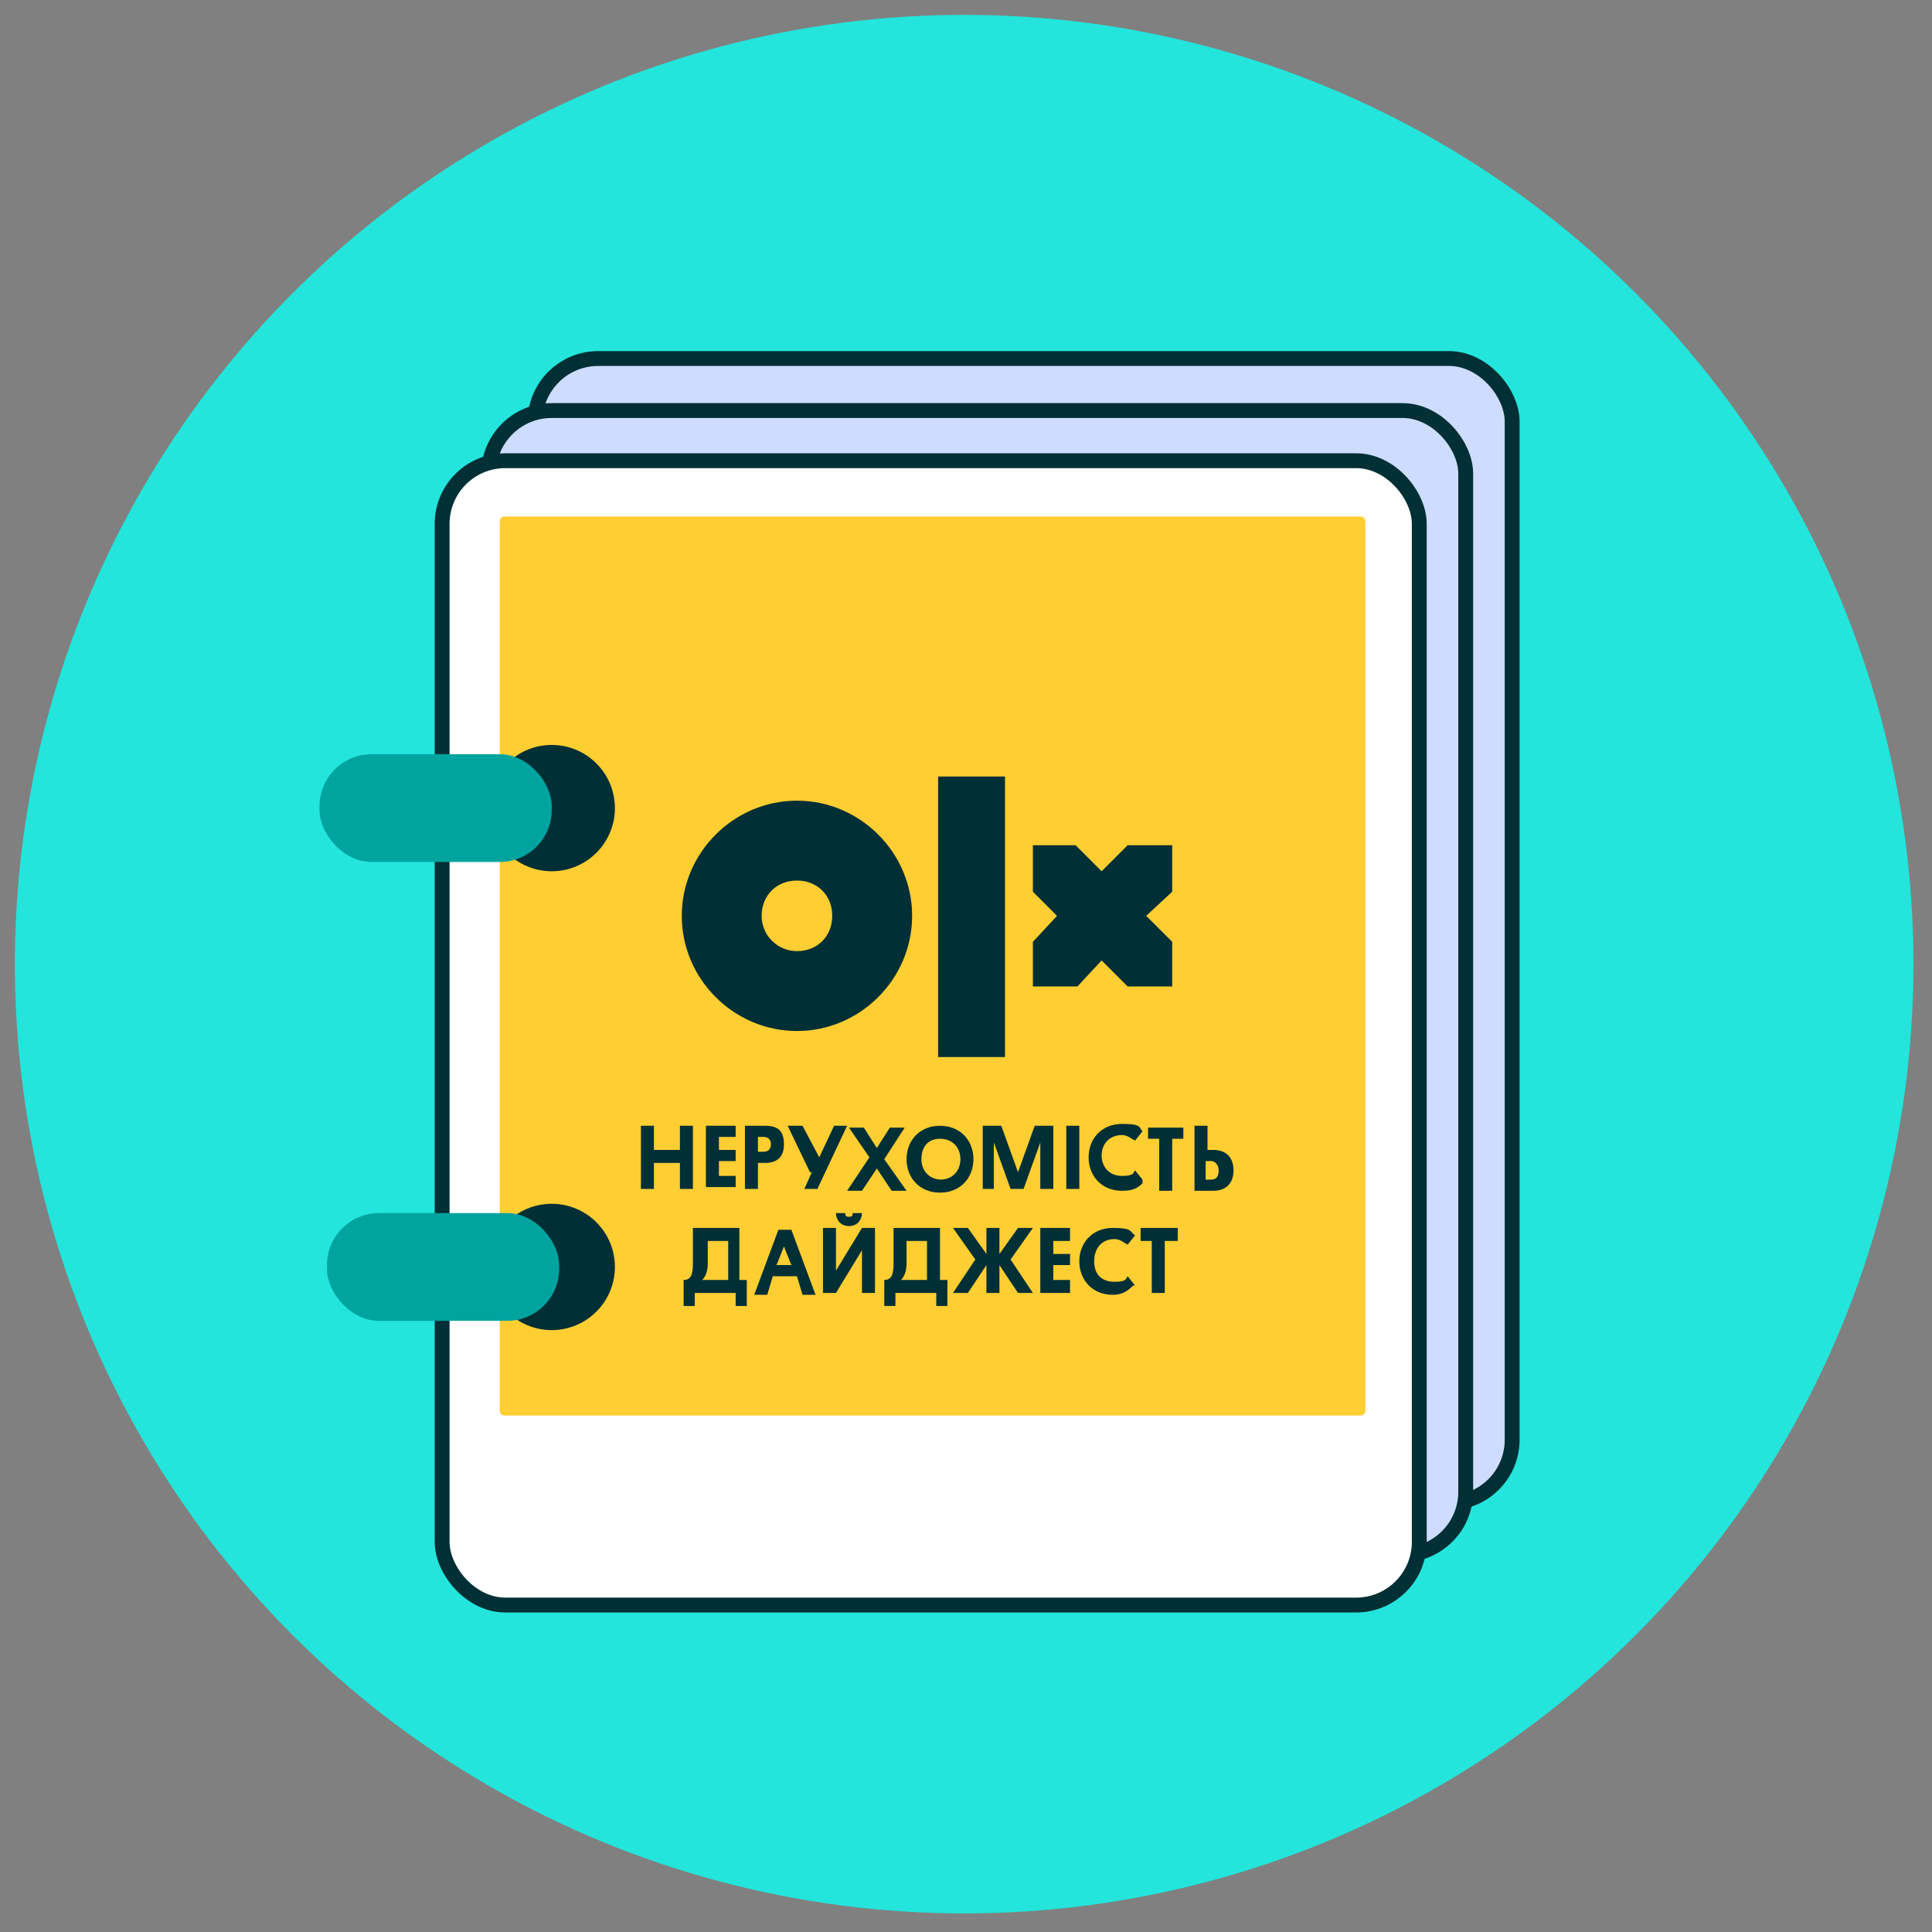
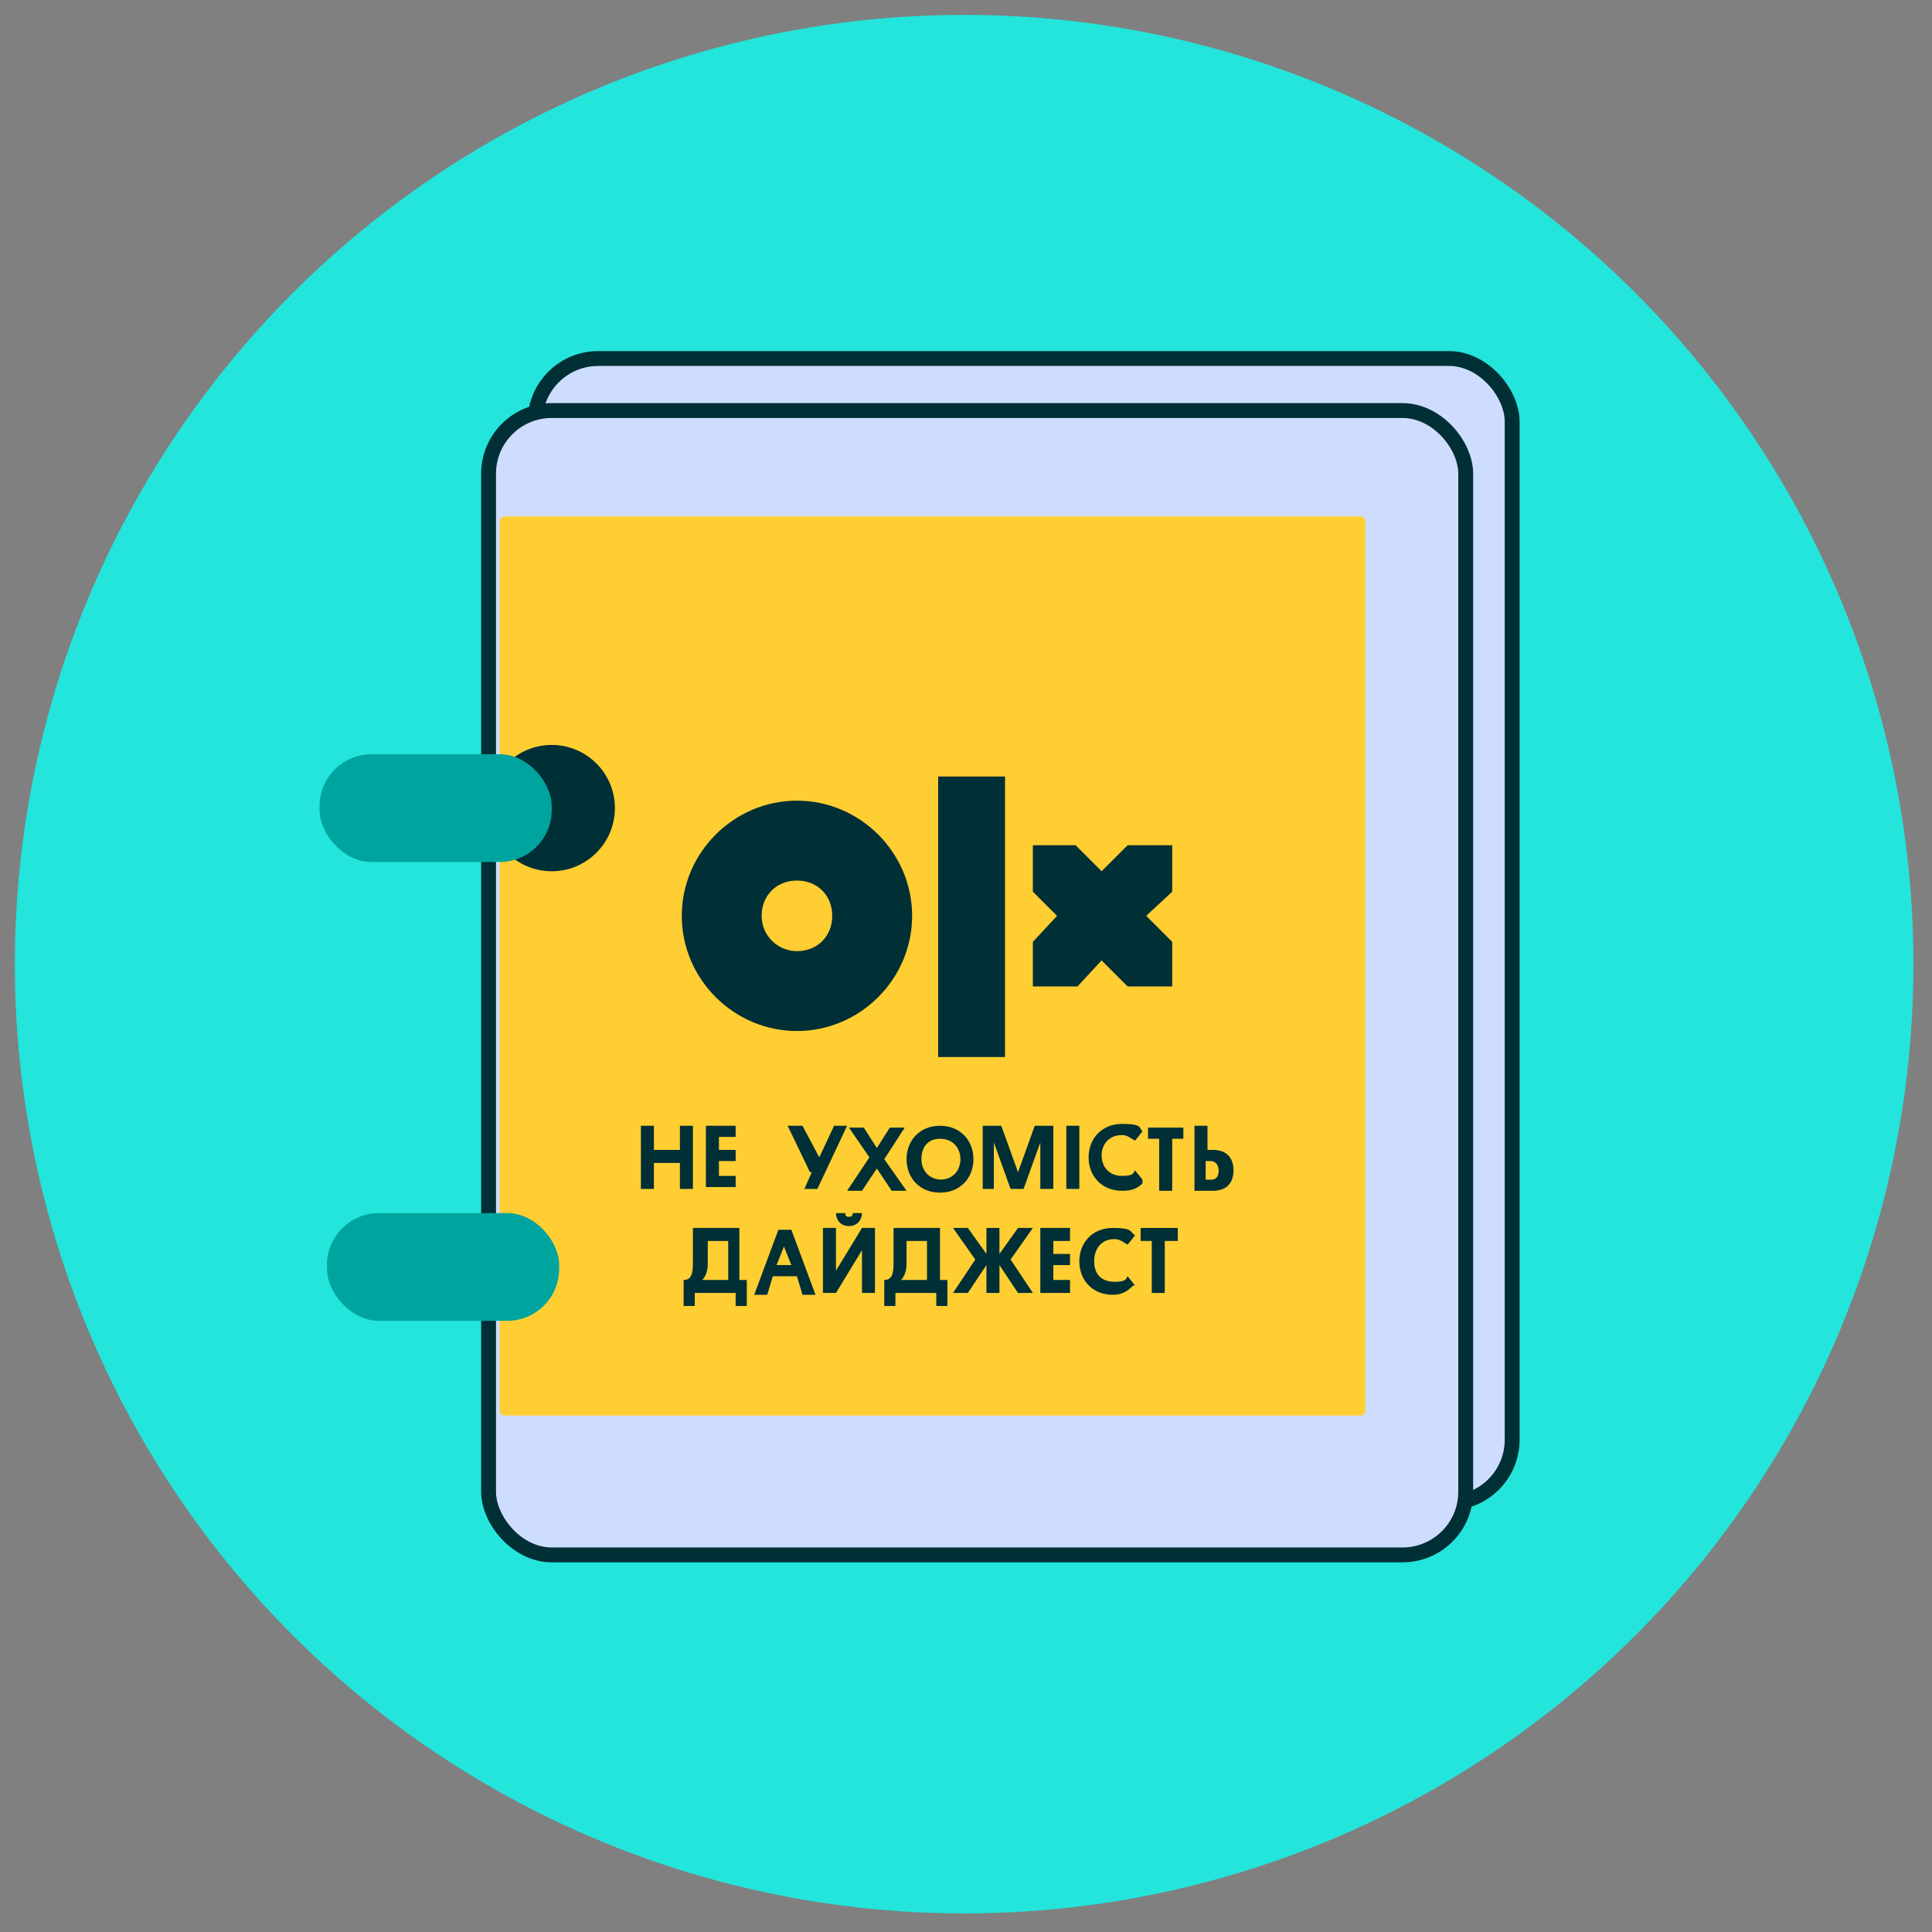
<svg xmlns="http://www.w3.org/2000/svg" id="Layer_1" data-name="Layer 1" viewBox="0 0 104 104">
  <rect x="0" y="0" width="104" height="104" fill="#808080" stroke="none" />
  <defs>
    <style> .cls-1 { fill: #002f35; } .cls-2 { fill: #ceddff; } .cls-2, .cls-3 { stroke: #002f35; stroke-miterlimit: 10; stroke-width: .8px; } .cls-4 { fill: #ffce32; } .cls-5 { fill: #23e5db; } .cls-3 { fill: #fff; } .cls-6 { fill: #00a49f; } </style>
  </defs>
  <circle class="cls-5" cx="51.9" cy="51.9" r="51.1" />
  <rect class="cls-2" x="28.8" y="19.3" width="52.6" height="61.6" rx="3.4" ry="3.4" />
  <rect class="cls-2" x="26.3" y="22.1" width="52.6" height="61.6" rx="3.4" ry="3.4" />
-   <rect class="cls-3" x="23.8" y="24.8" width="52.6" height="61.6" rx="3.4" ry="3.4" />
  <path class="cls-4" d="M27.2,27.8h46c.2,0,.3.1.3.3v47.8c0,.2-.1.3-.3.3H27.2c-.2,0-.3-.1-.3-.3V28.1c0-.2.1-.3.3-.3Z" />
  <circle class="cls-1" cx="29.7" cy="43.5" r="3.4" />
-   <circle class="cls-1" cx="29.7" cy="68.2" r="3.4" />
  <rect class="cls-6" x="17.2" y="40.6" width="12.5" height="5.8" rx="2.8" ry="2.8" />
  <rect class="cls-6" x="17.6" y="65.3" width="12.5" height="5.8" rx="2.8" ry="2.8" />
  <g>
    <g>
      <rect class="cls-1" x="50.5" y="41.8" width="3.6" height="15.1" />
      <path class="cls-1" d="M42.9,43.1c-3.4,0-6.2,2.8-6.2,6.2s2.8,6.2,6.2,6.2,6.2-2.8,6.2-6.2-2.8-6.2-6.2-6.2ZM42.9,51.2c-1,0-1.9-.8-1.9-1.9s.8-1.9,1.9-1.9,1.9.8,1.9,1.9-.8,1.9-1.9,1.9Z" />
      <polygon class="cls-1" points="55.6 53.1 58 53.1 59.3 51.7 60.7 53.1 63.1 53.1 63.1 50.7 61.7 49.3 63.1 48 63.1 45.5 60.7 45.5 59.3 46.9 57.9 45.5 55.6 45.5 55.6 48 56.9 49.3 55.6 50.7 55.6 53.1" />
    </g>
    <g>
      <path class="cls-1" d="M37.3,64h-.7v-1.4h-1.4v1.4h-.7v-3.4h.7v1.3h1.4v-1.3h.7v3.4Z" />
      <path class="cls-1" d="M38,64v-3.4h1.6v.6h-.9v.7h.9v.6h-.9v.8h.9v.6h-1.6v.1Z" />
-       <path class="cls-1" d="M41.2,62.6h-.4v1.4h-.7v-3.4h1.1c.7,0,1,.3,1,1s-.4,1-1,1ZM40.8,61.2v.8h.3c.3,0,.4-.2.4-.4s-.1-.4-.4-.4c0,0-.3,0-.3,0Z" />
      <path class="cls-1" d="M43.6,63.1l-1.2-2.5h.8l.9,1.7.8-1.7h.7l-1.6,3.4h-.7l.4-.9h-.1Z" />
      <path class="cls-1" d="M46.8,62.3l-1.1-1.6h.8l.7,1.1.7-1.1h.8l-1.1,1.7,1.2,1.7h-.8l-.8-1.2-.8,1.2h-.8s1.2-1.8,1.2-1.8Z" />
      <path class="cls-1" d="M50.6,60.6c1.1,0,1.8.8,1.8,1.8s-.7,1.8-1.8,1.8-1.8-.8-1.8-1.8.7-1.8,1.8-1.8ZM50.6,63.5c.7,0,1.1-.5,1.1-1.1s-.4-1.1-1.1-1.1-1,.5-1,1.1.4,1.1,1.1,1.1h-.1Z" />
      <path class="cls-1" d="M55.1,64h-.7l-.9-2.5v2.5h-.6v-3.4h1l.9,2.5.9-2.5h1v3.4h-.7v-2.5l-.9,2.5Z" />
      <path class="cls-1" d="M58.1,64h-.7v-3.4h.7v3.4Z" />
      <path class="cls-1" d="M61.5,63.7c-.3.3-.6.4-1.1.4-1.1,0-1.8-.8-1.8-1.8s.7-1.8,1.8-1.8.9.2,1.1.4l-.4.5c-.2-.1-.4-.3-.7-.3-.7,0-1.1.5-1.1,1.1s.4,1.1,1.1,1.1.6-.2.7-.3l.4.5v.2Z" />
      <path class="cls-1" d="M63.1,61.3v2.8h-.7v-2.8h-.6v-.6h1.9v.6h-.6Z" />
      <path class="cls-1" d="M64.3,60.6h.7v1.3h.3c.7,0,1.1.4,1.1,1.1s-.4,1.1-1.1,1.1h-1v-3.5ZM64.9,62.5v1h.3c.3,0,.4-.2.4-.5s-.2-.5-.4-.5h-.3Z" />
    </g>
  </g>
  <g>
    <path class="cls-1" d="M39.6,69.6h-2.2v.7h-.6v-1.4h0c.4,0,.5-.3.5-.9v-1.9h2.5v2.8h.4v1.4h-.6s0-.7,0-.7ZM37.8,68.9h1.4v-2.1h-1.1v1.2c0,.4-.1.7-.3.9Z" />
-     <path class="cls-1" d="M42.8,68.7h-1.2l-.3,1h-.7l1.3-3.5h.7l1.3,3.5h-.7l-.3-1h-.1ZM41.8,68.1h.8l-.4-1s-.4,1-.4,1Z" />
+     <path class="cls-1" d="M42.8,68.7h-1.2l-.3,1h-.7l1.3-3.5h.7l1.3,3.5h-.7l-.3-1ZM41.8,68.1h.8l-.4-1s-.4,1-.4,1Z" />
    <path class="cls-1" d="M45,68.4l1.4-2.3h.7v3.5h-.7v-2.3l-1.4,2.3h-.7v-3.5h.7v2.3ZM45,65.3h.5c0,.1,0,.2.2.2s.2-.1.2-.2h.5c0,.3-.2.7-.7.7s-.7-.4-.7-.7Z" />
    <path class="cls-1" d="M50.4,69.6h-2.2v.7h-.6v-1.4h0c.4,0,.5-.3.5-.9v-1.9h2.5v2.8h.4v1.4h-.6s0-.7,0-.7ZM48.5,68.9h1.4v-2.1h-1.1v1.2c0,.4-.1.7-.3.9Z" />
    <path class="cls-1" d="M53.1,66.1h.7v1.4l1-1.4h.8l-1.2,1.7,1.2,1.8h-.8l-1-1.5v1.5h-.7v-1.5l-1,1.5h-.8l1.2-1.8-1.2-1.7h.8l1,1.4v-1.4Z" />
    <path class="cls-1" d="M56,69.6v-3.5h1.6v.7h-.9v.7h.9v.6h-.9v.8h.9v.7s-1.6,0-1.6,0Z" />
    <path class="cls-1" d="M61,69.2c-.3.3-.6.5-1.1.5-1.1,0-1.8-.8-1.8-1.8s.7-1.8,1.8-1.8.9.2,1.2.4l-.4.5c-.2-.1-.4-.3-.7-.3-.7,0-1.1.5-1.1,1.2s.4,1.1,1.1,1.1.6-.2.7-.3l.4.5h-.1Z" />
    <path class="cls-1" d="M62.7,66.8v2.8h-.7v-2.8h-.6v-.7h2v.7h-.7Z" />
  </g>
</svg>